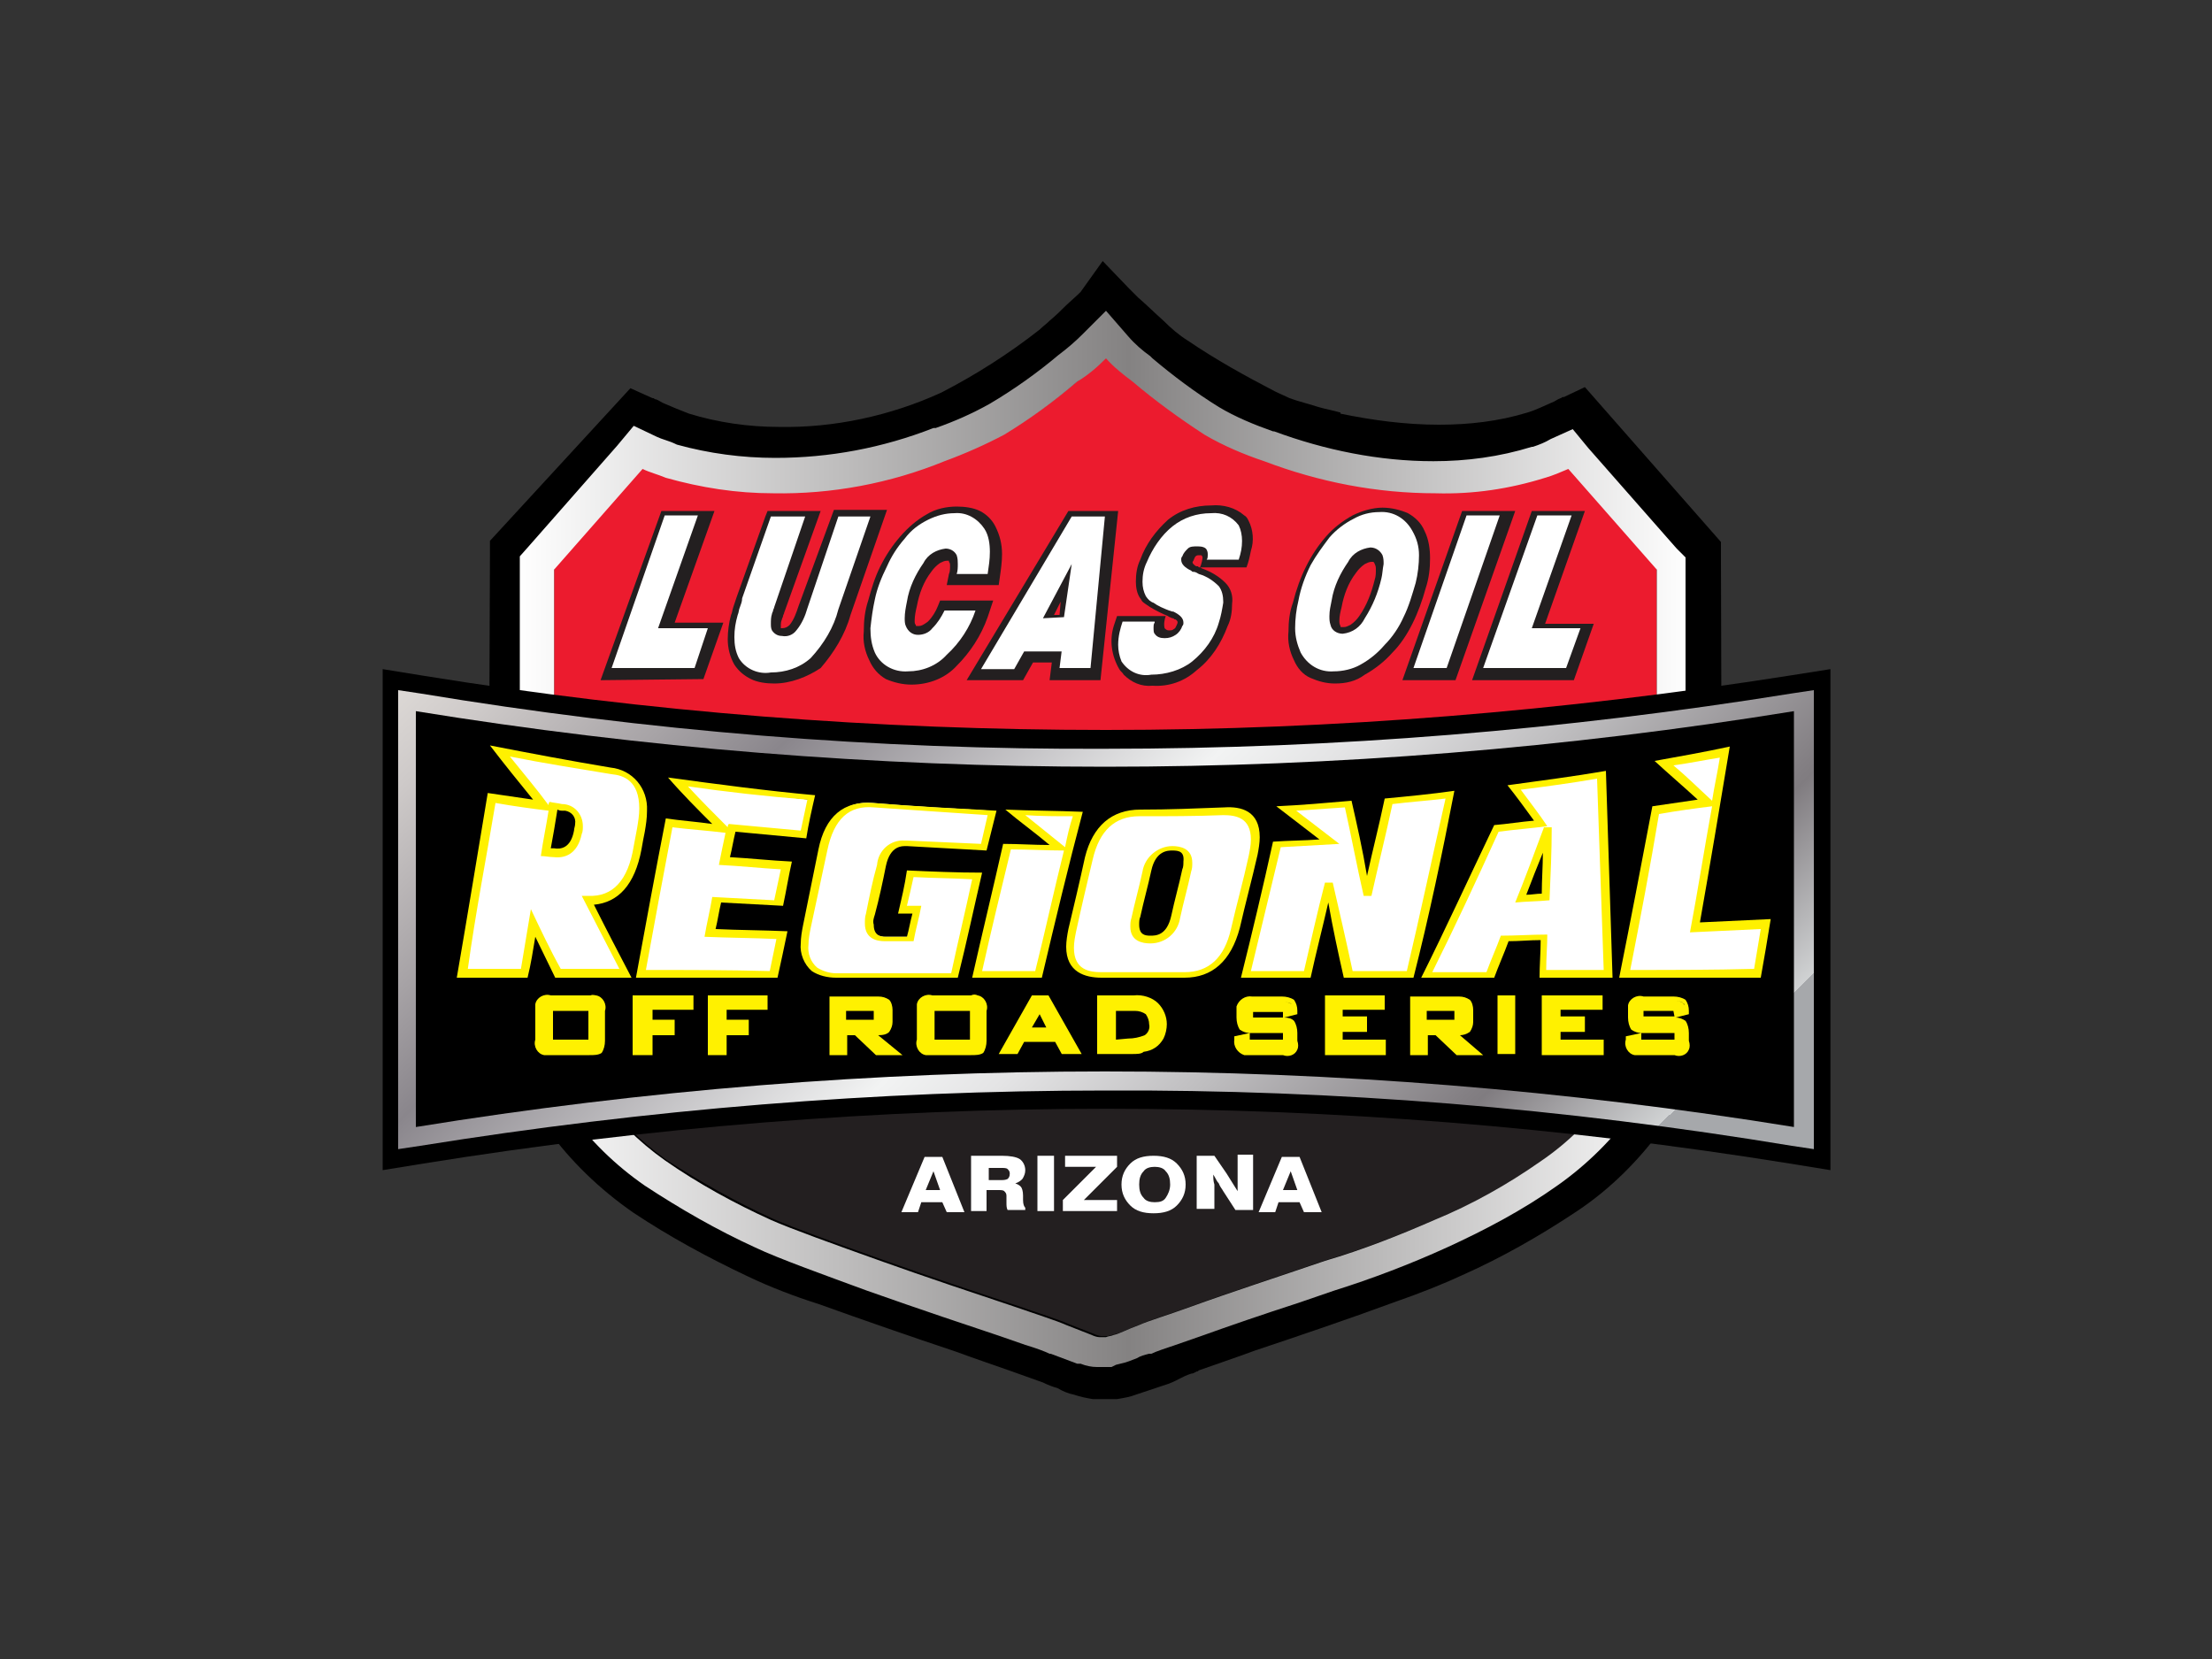
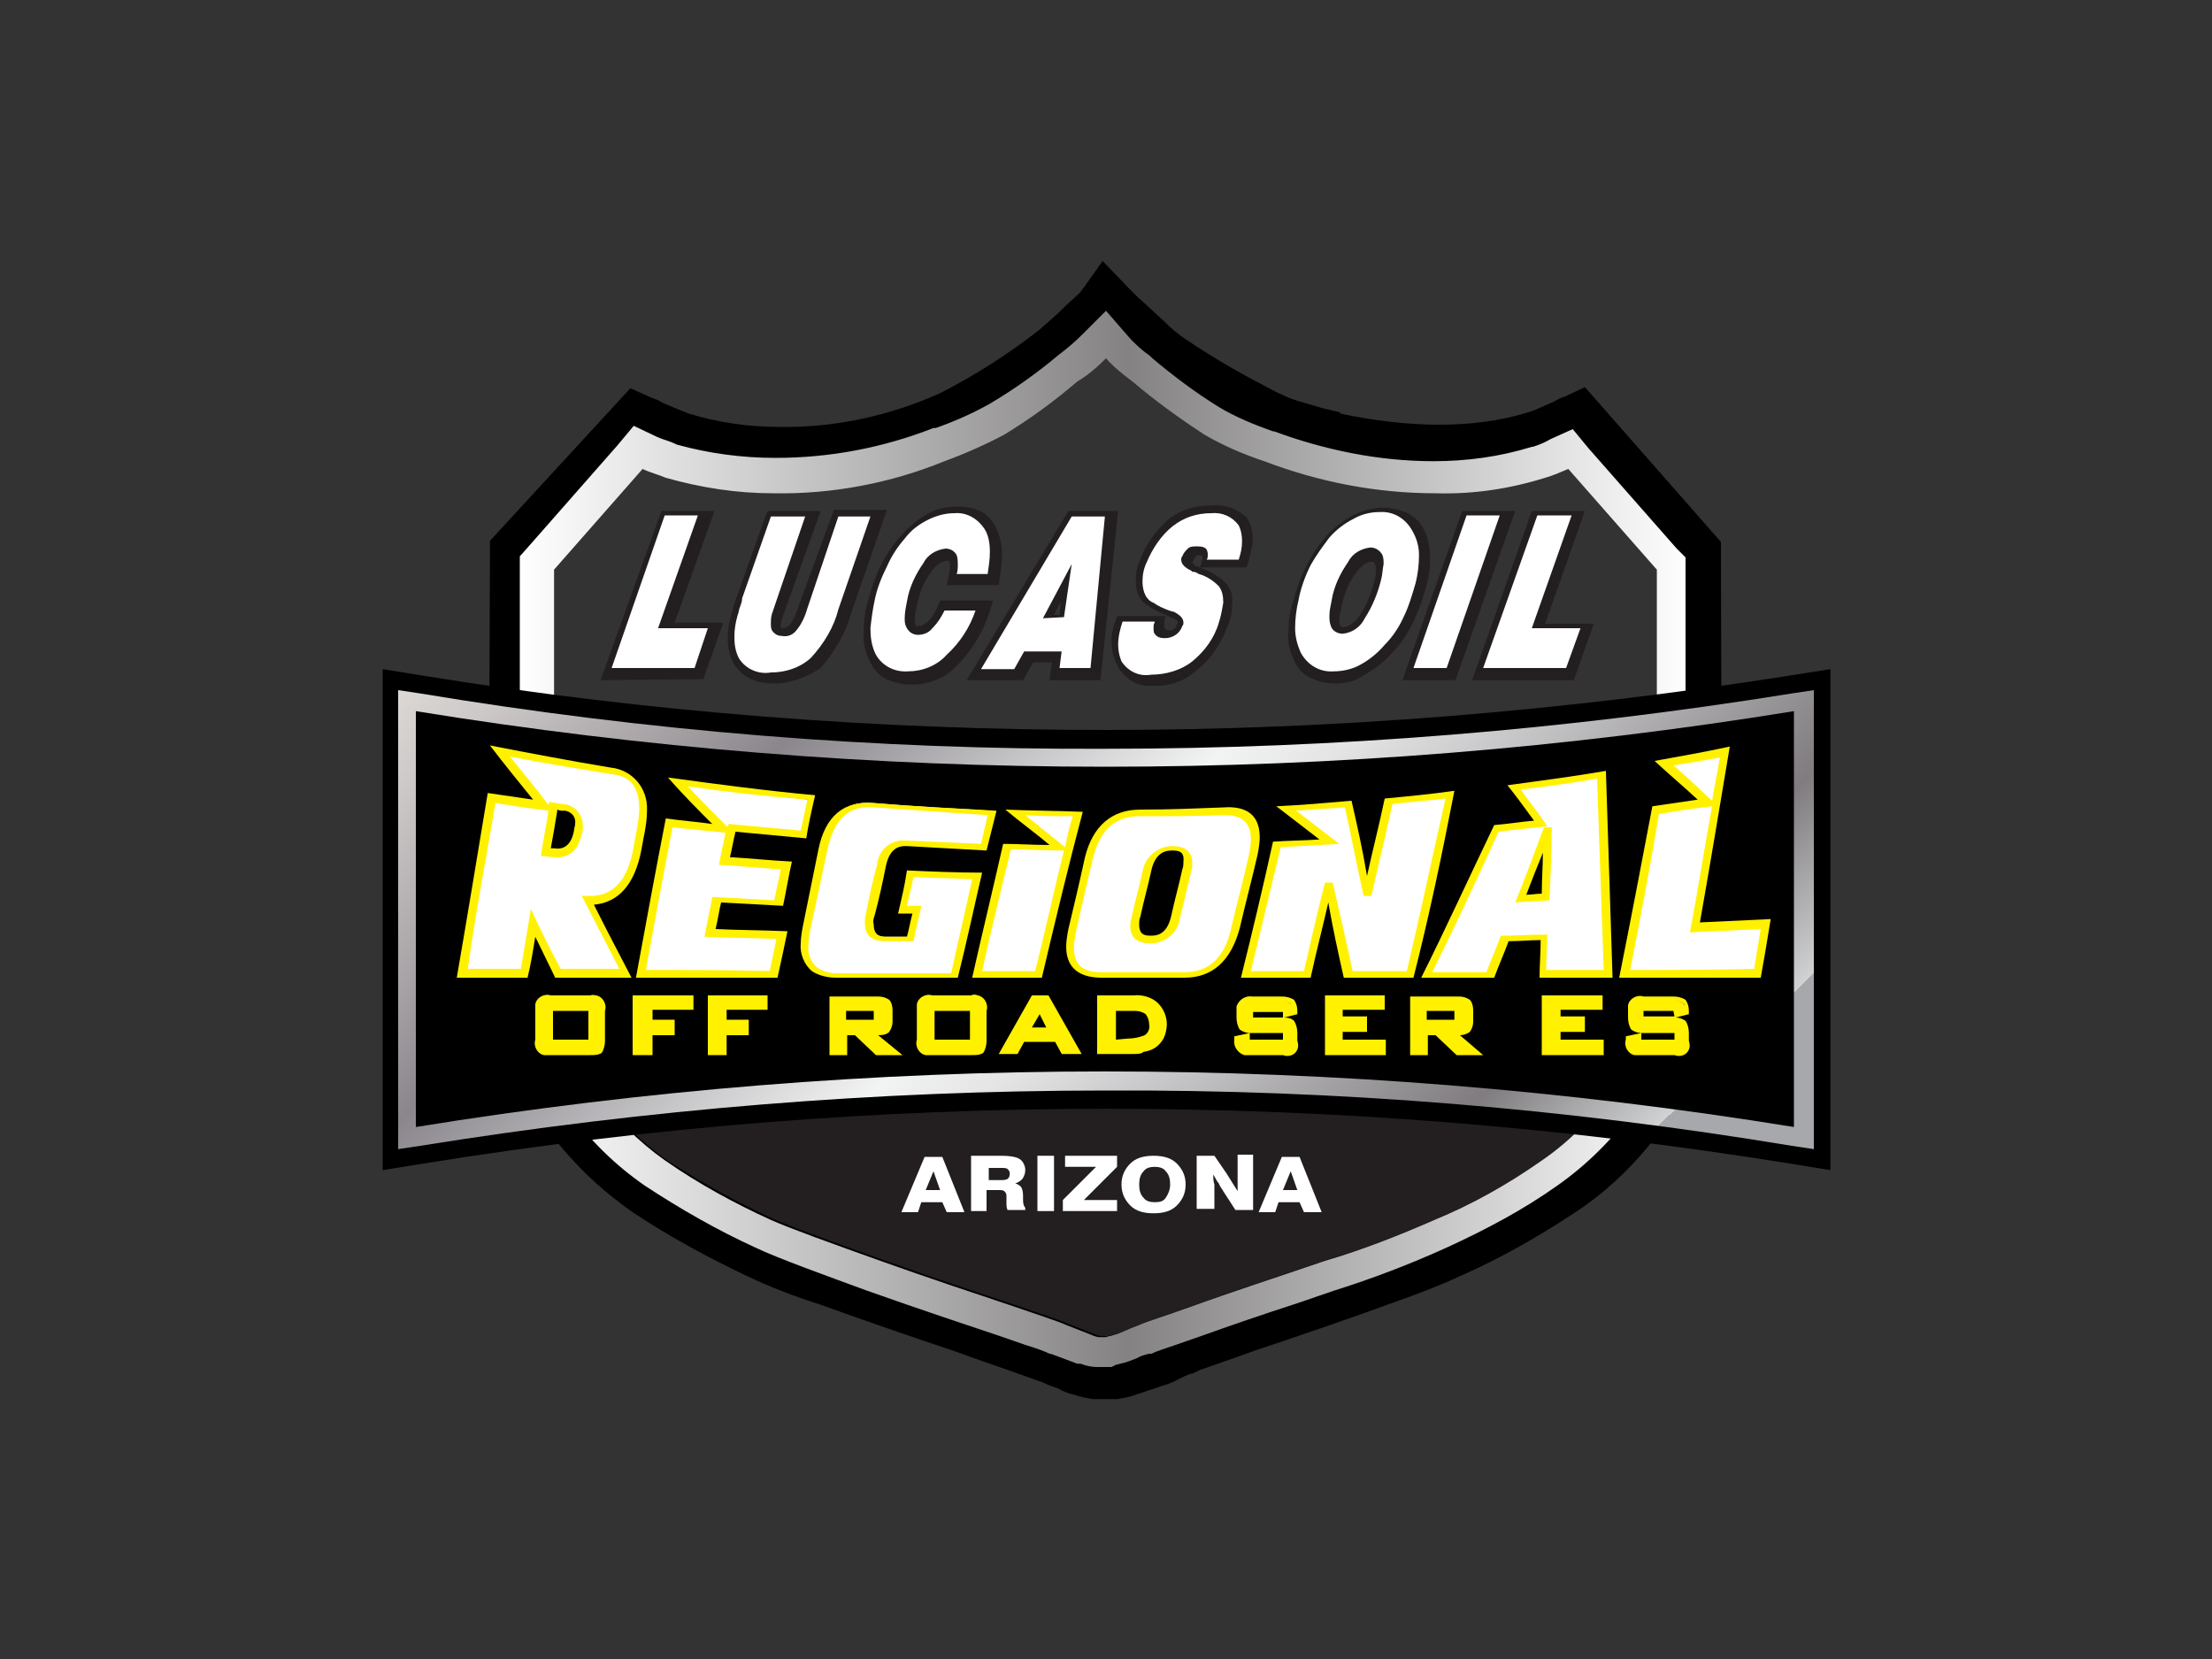
<svg xmlns="http://www.w3.org/2000/svg" xmlns:xlink="http://www.w3.org/1999/xlink" version="1.1" id="Layer_1" x="0px" y="0px" viewBox="0 0 200 150" style="enable-background:new 0 0 200 150;" xml:space="preserve">
  <rect x="0" y="0" width="200" height="150" fill="#333333" stroke="none" />
  <style type="text/css">
	.st0{clip-path:url(#SVGID_2_);}
	.st1{fill:#EC1B2E;}
	.st2{clip-path:url(#SVGID_4_);}
	.st3{fill:#231F20;}
	.st4{fill:url(#SVGID_5_);}
	.st5{fill:url(#SVGID_6_);}
	.st6{fill:#FFFFFF;}
	.st7{fill:#FFF100;}
</style>
  <g>
    <defs>
      <path id="SVGID_1_" d="M100.9,122.8c0,0,12.4-4.6,32.2-12.4S153,85.9,153,85.9V50.3l-9.8-11c-26.2,10.8-42.4-10.6-42.4-10.6l0,0    c0,0-16.1,21.6-42.4,10.6l-9.8,11V86c0,0,0.1,16.7,19.9,24.5S100.9,122.8,100.9,122.8z" />
    </defs>
    <clipPath id="SVGID_2_">
      <use xlink:href="#SVGID_1_" style="overflow:visible;" />
    </clipPath>
    <g class="st0">
-       <polygon class="st1" points="163.6,66.9 209.8,-70.7 87.2,-70.7 41,66.9   " />
-     </g>
+       </g>
  </g>
  <g>
    <defs>
      <path id="SVGID_3_" d="M100.9,122.8c0,0,12.4-4.6,32.2-12.4S153,85.9,153,85.9V50.3l-9.8-11c-26.2,10.8-42.4-10.6-42.4-10.6l0,0    c0,0-16.1,21.6-42.4,10.6l-9.8,11V86c0,0,0.1,16.7,19.9,24.5S100.9,122.8,100.9,122.8z" />
    </defs>
    <clipPath id="SVGID_4_">
      <use xlink:href="#SVGID_3_" style="overflow:visible;" />
    </clipPath>
    <g class="st2">
      <polygon class="st3" points="39.8,67.5 20.5,125.6 143.2,125.6 162.5,67.5   " />
    </g>
  </g>
  <path d="M155.6,50.1V49l-12.3-14l-1.9,0.9h-0.1c-0.1,0-0.1,0.1-0.2,0.1c-0.3,0.1-0.5,0.3-0.8,0.4c-0.7,0.3-1.5,0.7-2.2,0.9  c-2.6,0.8-5.3,1.1-8,1.1l0,0c-3,0-6-0.4-8.9-1v-0.1c-0.7-0.2-1.3-0.3-2-0.5c-0.9-0.3-1.8-0.5-2.6-0.8c-0.4-0.2-0.9-0.4-1.3-0.6  c-2.7-1.4-5.4-2.9-7.9-4.6c-0.8-0.5-1.5-1.1-2.2-1.8c-0.9-0.8-1.7-1.6-2.3-2.1l-0.6-0.6l-0.2-0.2l-2.4-2.5l-2,2.8  c0,0-0.4,0.4-1.3,1.2c-0.4,0.4-0.9,0.9-1.5,1.4c-0.3,0.3-0.6,0.5-0.9,0.8c-2.8,2.2-5.8,4.1-8.9,5.7c-4.6,2.1-9.7,3.2-14.7,3.1l0,0  c-2.7,0-5.5-0.4-8.1-1.2c-0.8-0.3-1.5-0.6-2.2-0.9c-0.3-0.1-0.5-0.3-0.8-0.4c-0.1,0-0.1,0-0.2-0.1h-0.1L57,35.1L44.3,48.9V50  c0,0-0.1,25.3-0.1,31.2c0,3.7,0.1,6,0.1,6.6l0,0c0,2.3,0.5,4.6,1.3,6.8c0.9,2.7,2.2,5.2,3.9,7.5c2.1,2.9,4.7,5.4,7.7,7.5  c3.3,2.2,6.8,4.1,10.4,5.8c2.1,1,4.2,1.8,6.4,2.5c3.9,1.4,8.5,3,12.4,4.3c1.9,0.7,3.7,1.3,5.1,1.8l2.8,1c0.4,0.2,0.9,0.4,1.3,0.5  c0.5,0.3,1,0.5,1.5,0.6c0.6,0.2,1.1,0.3,1.7,0.4h2.2c0.6-0.1,1.2-0.2,1.7-0.4l3-1c1-0.4,1.1-0.6,2-0.9c0.2,0,0.3-0.1,0.5-0.2  c0.1,0,0.1,0,0.2-0.1c1.4-0.5,3.2-1.1,5.1-1.8c3.9-1.3,8.6-2.9,12.4-4.3c2.6-0.9,4.8-1.8,6.3-2.5c3.6-1.6,7.1-3.6,10.4-5.8  c3-2,5.6-4.6,7.7-7.5c1.7-2.3,3-4.8,3.9-7.5c0.8-2.2,1.2-4.5,1.3-6.8l0,0c0-0.7,0.1-2.8,0.1-6.6C155.7,75.3,155.6,50.1,155.6,50.1z   M149.8,87.9L149.8,87.9c-0.1,1.6-0.4,3.3-0.9,4.8c-0.8,2.1-1.8,4.2-3.1,6c-1.7,2.4-3.8,4.5-6.3,6.2c-3,2.1-6.2,3.9-9.6,5.3  c-3.2,1.4-6.5,2.7-9.9,3.7c-4.1,1.4-8.7,2.9-12,4.1c-2.2,0.8-3.9,1.3-4.8,1.7c-1.1,0.4-1.8,0.8-2.3,0.9c-0.2,0.1-0.5,0.1-0.7,0.2  h-0.6c-0.2,0-0.5-0.1-0.7-0.2l-2.3-0.9c-0.9-0.4-2.5-0.9-4.8-1.7c-3.3-1.1-7.8-2.6-12-4.1s-8.1-2.9-9.9-3.7  c-3.3-1.5-6.5-3.3-9.6-5.3c-2.4-1.7-4.5-3.8-6.3-6.2c-1.3-1.8-2.4-3.9-3.1-6c-0.5-1.5-0.8-3.1-0.8-4.8l0,0c0-1-0.1-2.9-0.1-6.6  c0-2.9,0-10.7,0.1-17.8V51.3l8-9.1c0.6,0.3,1.4,0.5,2.1,0.8c3.2,1,6.6,1.4,9.9,1.4c5.3,0.1,10.6-0.9,15.5-2.9  c1.9-0.7,3.7-1.5,5.4-2.4c2.3-1.4,4.5-3,6.6-4.8c0.8-0.7,1.7-1.4,2.4-2.1c0.7,0.8,1.6,1.5,2.4,2.1c2,1.7,4.2,3.3,6.5,4.8  c1.7,1,3.6,1.8,5.4,2.4c5,1.9,10.2,2.9,15.5,2.9c3.3,0.1,6.7-0.4,9.9-1.5c0.7-0.2,1.4-0.5,2.1-0.8l8,9.1v12.3  c0,7.1,0.1,14.8,0.1,17.7C149.9,85,149.8,86.8,149.8,87.9L149.8,87.9z" />
  <linearGradient id="SVGID_5_" gradientUnits="userSpaceOnUse" x1="46.93" y1="691.95" x2="152.95" y2="691.95" gradientTransform="matrix(1 0 0 1 0 -616)">
    <stop offset="0" style="stop-color:#FFFFFF" />
    <stop offset="0.52" style="stop-color:#848282" />
    <stop offset="1" style="stop-color:#FFFFFF" />
  </linearGradient>
  <path class="st4" d="M100,32.4c0.7,0.8,1.6,1.5,2.4,2.1c2,1.7,4.2,3.3,6.5,4.8c1.7,1,3.6,1.8,5.4,2.4c5,1.9,10.2,2.9,15.5,2.9  c3.4,0.1,6.7-0.4,9.9-1.4c0.7-0.2,1.4-0.5,2.1-0.8l8,9.1v12.3c0,7.1,0.1,14.8,0.1,17.7c-0.2,3.6-0.3,5.4-0.3,6.5  c-0.1,1.6-0.4,3.3-0.9,4.8c-0.8,2.1-1.8,4.2-3.1,6c-1.7,2.4-3.8,4.5-6.3,6.2c-3,2.1-6.2,3.9-9.6,5.3c-3.2,1.4-6.5,2.7-9.9,3.7  c-4.1,1.4-8.7,2.9-12,4.1c-2.2,0.8-3.9,1.3-4.8,1.7c-1.1,0.4-1.8,0.8-2.3,0.9c-0.2,0.1-0.5,0.1-0.7,0.2h-0.6c-0.2,0-0.5-0.1-0.7-0.2  l-2.3-0.9c-0.9-0.4-2.5-0.9-4.8-1.7c-3.3-1.1-7.8-2.6-12-4.1s-8.1-2.9-9.9-3.7c-3.3-1.5-6.6-3.3-9.6-5.4c-2.4-1.7-4.5-3.8-6.2-6.2  c-1.3-1.8-2.4-3.9-3.1-6c-0.5-1.5-0.8-3.1-0.8-4.8c0-0.5,0-1.2,0-2.3s0-2.4,0-4.3c0-2.9,0-10.7,0.1-17.8V51.5l8-9.1  c0.6,0.3,1.4,0.5,2.1,0.8c3.2,0.9,6.4,1.4,9.7,1.4c5.3,0.1,10.6-0.9,15.5-2.9c1.9-0.7,3.7-1.5,5.4-2.4c2.3-1.4,4.5-3,6.6-4.8  C98.4,33.9,99.2,33.2,100,32.4 M100,28.1l-2.1,2.1c-0.7,0.7-1.4,1.3-2.2,1.9l0,0c-1.9,1.6-4,3.1-6.2,4.4c-1.6,0.9-3.2,1.6-4.9,2.2  h-0.2c-4.6,1.8-9.4,2.7-14.3,2.7c-3,0-6-0.4-8.9-1.2c-0.4-0.2-0.7-0.3-1-0.4s-0.6-0.2-0.8-0.3l-2.1-1l-1.5,1.8l-8,9.1L47,50.3v13.5  c-0.1,7-0.1,14.8-0.1,17.7c0,1.7,0,3.2,0,4.3c0,1,0,1.7,0,2.2c0,1.9,0.4,3.9,1,5.7l0,0c0.9,2.4,2,4.6,3.5,6.7c1.9,2.7,4.3,5,6.9,6.8  l0,0c3.2,2.1,6.5,4,10,5.6l0,0c2.1,1,6.3,2.5,10.1,3.9c4.8,1.7,9.6,3.3,12,4.1l2.3,0.8c1,0.3,1.8,0.6,2.2,0.8h0.1l1.6,0.6l0.8,0.3  h0.2h0.1c0.5,0.2,1,0.3,1.5,0.3h1.3l0.4-0.2l0.4-0.1c0.5-0.1,1-0.3,1.5-0.5c0.3-0.2,0.7-0.3,1.1-0.4h0.2c0.4-0.2,1.3-0.5,2.2-0.8  l2.3-0.8c2.5-0.9,5.7-2,8.8-3l3.2-1.1c3.5-1.1,6.9-2.4,10.2-3.9c3.5-1.6,6.9-3.4,10-5.6c2.7-1.9,5-4.2,6.9-6.8  c1.5-2,2.7-4.3,3.5-6.7v-0.1c0.6-1.9,0.9-3.8,1-5.8c0-1,0.1-2.8,0.3-6.3v-5.5c0-3.6-0.1-8.1-0.1-12.4V50.4l-0.8-0.8l-8-9.1l-1.4-1.7  l-2,0.9c-0.5,0.3-1,0.5-1.6,0.7h-0.1c-2.9,0.9-5.9,1.3-8.9,1.3c-4.9,0-9.8-1-14.4-2.7h-0.1c-1.7-0.6-3.4-1.3-4.9-2.2  c-2.1-1.3-4.1-2.8-6-4.4l-0.1-0.1l-0.1-0.1c-0.7-0.5-1.4-1.1-2-1.8L100,28.1L100,28.1z" />
  <path d="M162.2,101.9c-41.3-6.7-83.3-6.7-124.6,0V64.3c41.3,6.7,83.3,6.7,124.6,0V101.9z" />
  <path d="M165.5,60.5v45.3l-3.7-0.6c-40.9-6.6-82.6-6.6-123.5,0l-3.7,0.6V60.5l3.7,0.6C58.7,64.4,79.3,66,100,66  c20.7,0,41.3-1.7,61.7-4.9L165.5,60.5z M159,98.3V68c-19.5,2.9-39.3,4.4-59,4.4c-19.7,0-39.5-1.5-59-4.4v30.2  C80.1,92.3,119.9,92.3,159,98.3L159,98.3z" />
  <linearGradient id="SVGID_6_" gradientUnits="userSpaceOnUse" x1="58.023" y1="-504.357" x2="133.852" y2="-581.597" gradientTransform="matrix(1 0 0 -1 0 -464)">
    <stop offset="0" style="stop-color:#E5E2DF" />
    <stop offset="0" style="stop-color:#DDD9D6" />
    <stop offset="6.000000e-02" style="stop-color:#CECAC9" />
    <stop offset="0.18" style="stop-color:#A7A3A6" />
    <stop offset="0.26" style="stop-color:#8A868C" />
    <stop offset="0.52" style="stop-color:#F2F3F3" />
    <stop offset="0.59" style="stop-color:#E4E4E5" />
    <stop offset="0.71" style="stop-color:#BEBDBF" />
    <stop offset="0.87" style="stop-color:#837F83" />
    <stop offset="0.88" style="stop-color:#807C80" />
    <stop offset="1" style="stop-color:#D0D2D3" />
    <stop offset="1" style="stop-color:#A6A8AB" />
  </linearGradient>
  <path class="st5" d="M162,103.6c-20.5-3.4-41.2-5.1-62-5l0,0c-20.8,0-41.5,1.7-62,5l0,0l-2,0.3V64.3l0,0v-1.9l2,0.3  c20.5,3.4,41.2,5.1,62,5l0,0c20.8,0,41.5-1.7,62-5l0,0l2-0.3v39.6l0,0v1.9L162,103.6L162,103.6z M162.2,101.9l0.3-1.6L162.2,101.9z   M39.5,100c20-3.2,40.3-4.8,60.5-4.8l0,0c20.3,0,40.5,1.6,60.5,4.8l0,0V66.1l0,0c-20,3.2-40.3,4.8-60.5,4.8l0,0  c-20.3,0-40.5-1.6-60.5-4.8l0,0C39.5,77.5,39.5,88.7,39.5,100z" />
  <path d="M162.2,101.9c-41.3-6.7-83.3-6.7-124.6,0V64.3c41.3,6.7,83.3,6.7,124.6,0V101.9z" />
  <path class="st3" d="M112.9,47.1c-0.1-0.2-0.2-0.4-0.4-0.5c-0.8-0.7-1.9-1-3-0.9c-1.4,0-2.8,0.4-3.9,1.3c-1.1,1-2,2.2-2.5,3.6  c-0.3,0.6-0.4,1.3-0.4,2c0,0.5,0.1,1.1,0.4,1.5c0.1,0.1,0.1,0.2,0.2,0.3s0.4,0.3,0.7,0.5c0.5,0.3,1.1,0.6,1.6,0.8l0,0  c0.1,0.1,0.2,0.1,0.4,0.2c0.1,0,0.1,0,0.2,0.1c0.1,0,0.1,0,0.2,0.1c0.1,0.1,0.1,0.2,0,0.4s-0.1,0.3-0.3,0.4  c-0.1,0.1-0.3,0.1-0.4,0.1c-0.2,0-0.3-0.1-0.4-0.2c-0.1-0.4,0-0.8,0.1-1.1H101l-0.3,0.9l0,0c-0.4,1.3-0.2,2.7,0.5,3.9  c0.1,0.2,0.3,0.3,0.4,0.5c0.7,0.7,1.6,1.1,2.6,1c1.5,0.1,2.9-0.4,4-1.4c1.3-1,2.2-2.4,2.8-4c0.3-0.6,0.4-1.3,0.4-2  c0.1-0.7-0.1-1.4-0.6-1.9c-0.6-0.6-1.3-1-2.1-1.3c-0.1,0-0.1-0.1-0.2-0.1c-0.1,0-0.1,0-0.2-0.1h-0.1c-0.1,0-0.2-0.1-0.3-0.2  c-0.1-0.1-0.1-0.2,0-0.3c0,0,0,0,0,0l0,0c0.1-0.2,0.1-0.3,0.2-0.4s0.2-0.1,0.4-0.1s0.1,0,0.2,0.1s-0.1,0.8-0.2,1h4.2  c0.2-0.5,0.3-1,0.4-1.5C113.4,48.9,113.3,47.9,112.9,47.1z" />
  <path class="st6" d="M101.1,58.3c0,0.5,0.1,1,0.3,1.5l0,0c0.6,0.9,1.6,1.4,2.7,1.2l0,0c1.3,0,2.7-0.4,3.7-1.2l0,0  c1.1-0.9,2-2.1,2.4-3.5l0,0c0.2-0.6,0.3-1.2,0.4-1.8l0,0v-0.1l0,0c0-0.5-0.1-1-0.4-1.4l0,0c-0.5-0.5-1.1-0.9-1.8-1.1l0,0  c-0.2-0.1-0.3-0.2-0.5-0.2l0,0c-0.1,0-0.1,0-0.2-0.1l0,0c-0.6-0.3-0.9-0.6-0.9-1l0,0c0-0.1,0-0.2,0.1-0.3l0,0  c0.1-0.3,0.3-0.5,0.5-0.7l0,0c0.2-0.2,0.5-0.2,0.9-0.2l0,0c0.4,0,0.7,0.1,0.8,0.3l0,0c0.1,0.2,0.1,0.3,0.1,0.5l0,0  c0,0.1,0,0.3-0.1,0.4h2.9c0.2-0.6,0.3-1.1,0.3-1.7l0,0c0-0.5-0.1-1-0.3-1.4l0,0c-0.6-0.8-1.5-1.2-2.5-1.1l0,0  c-1.3,0-2.5,0.4-3.5,1.2l0,0c-1,0.8-1.8,2-2.3,3.2l0,0c-0.3,0.6-0.4,1.2-0.4,1.8l0,0c0,0.5,0.1,0.9,0.3,1.3l0,0  c0.2,0.3,0.4,0.5,0.7,0.6l0,0c0.4,0.3,0.9,0.5,1.4,0.7l0,0c0.1,0,0.2,0.1,0.4,0.1l0,0c0.6,0.3,0.9,0.6,0.9,1l0,0  c0,0.1,0,0.2-0.1,0.3l0,0c-0.1,0.3-0.3,0.6-0.6,0.8l0,0c-0.3,0.2-0.6,0.3-1,0.3l0,0c-0.4,0-0.7-0.1-0.9-0.4l0,0  c-0.1-0.1-0.1-0.3-0.1-0.6l0,0c0-0.1,0-0.3,0.1-0.4v-0.1h-2.9C101.3,56.8,101.1,57.5,101.1,58.3L101.1,58.3z" />
  <path class="st3" d="M54.3,61.5l5.5-15.3h4.8L61,56.3h4.4l-1.8,5.1L54.3,61.5z" />
  <path class="st6" d="M55.3,60.4h7.5l1.2-3.6h-4.5l3.6-10.2h-3L55.3,60.4L55.3,60.4z" />
  <path class="st3" d="M70,61.8c-0.7,0-1.5-0.1-2.1-0.4l0,0c-0.6-0.3-1.1-0.7-1.5-1.3l0,0c-0.4-0.7-0.6-1.5-0.6-2.3l0,0  c0-0.7,0.1-1.5,0.3-2.2l0,0c0.1-0.2,0.1-0.4,0.2-0.7l0,0c0.1-0.3,0.2-0.6,0.3-0.9l0,0l2.6-7.3l0.2-0.5h4.8l-3.3,9.2l0,0  c0,0.1-0.1,0.2-0.1,0.3l0,0c0,0.1-0.1,0.2-0.1,0.3l0,0c-0.1,0.2-0.1,0.4-0.1,0.6l0,0v0.2h0.1c0.3,0,0.5-0.1,0.7-0.3l0,0  c0.4-0.5,0.6-1.1,0.8-1.7l0,0l3.2-8.7h4.8l-3.3,9.5c-0.5,1.8-1.5,3.4-2.7,4.8l0,0C73,61.2,71.5,61.8,70,61.8L70,61.8z" />
  <path class="st6" d="M66.9,54.9c-0.1,0.2-0.1,0.5-0.2,0.7l0,0c-0.2,0.7-0.3,1.3-0.3,2l0,0c0,0.7,0.1,1.3,0.4,1.9l0,0  c0.6,1,1.8,1.5,2.9,1.3l0,0c1.3,0,2.6-0.4,3.6-1.3l0,0c1.2-1.3,2.1-2.8,2.5-4.4l0,0l2.9-8.4h-2.9L73,55c-0.2,0.7-0.5,1.4-1,2l0,0  c-0.3,0.4-0.8,0.6-1.3,0.5l0,0c-0.4,0-0.7-0.2-0.9-0.5l0,0c-0.1-0.2-0.1-0.4-0.1-0.6l0,0c0-0.3,0-0.6,0.1-0.9l0,0  c0-0.1,0.1-0.2,0.1-0.3l0,0c0-0.1,0.1-0.2,0.1-0.3l0,0l2.8-8.2h-3.1l-2.6,7.4l0,0C67.1,54.4,67,54.6,66.9,54.9L66.9,54.9z" />
  <path class="st3" d="M82.4,61.9c-0.8,0-1.6-0.2-2.3-0.5l0,0c-0.7-0.4-1.2-1-1.5-1.7l0,0c-0.4-0.8-0.6-1.7-0.5-2.6l0,0  c0-1,0.1-1.9,0.4-2.8l0,0c0.3-1.1,0.6-2.1,1.1-3.1l0,0c0.5-1,1.1-1.9,1.8-2.7l0,0c0.7-0.8,1.5-1.5,2.4-2l0,0  c0.8-0.5,1.8-0.7,2.7-0.7l0,0c0.7,0,1.5,0.1,2.1,0.4l0,0c0.6,0.3,1.1,0.8,1.4,1.4l0,0c0.4,0.8,0.6,1.6,0.6,2.5l0,0  c0,0.7-0.1,1.4-0.2,2.1l0,0l-0.1,0.7h-4.7l0.2-1c0.1-0.2,0.1-0.5,0.1-0.7l0,0c0-0.2,0-0.3-0.1-0.4l0,0v-0.1h-0.2  c-0.2,0-0.4,0.1-0.6,0.2l0,0c-0.3,0.2-0.6,0.5-0.8,0.8l0,0c-0.7,0.9-1.1,2-1.3,3.1l0,0c-0.1,0.4-0.2,0.9-0.2,1.3l0,0  c0,0.2,0,0.3,0.1,0.4l0,0c0,0.1,0,0.1,0.1,0.1h0.2c0.2,0,0.4-0.1,0.8-0.4l0,0c0.4-0.4,0.7-0.9,0.9-1.4l0,0l0.2-0.5h4.8l-0.5,1.5  c-0.6,1.7-1.6,3.2-2.8,4.4l0,0C85.5,61.3,84,61.9,82.4,61.9L82.4,61.9z" />
  <path class="st6" d="M81.8,48.7c-0.7,0.8-1.2,1.6-1.6,2.5l0,0c-0.5,1-0.9,2-1.1,3l0,0c-0.2,0.9-0.3,1.7-0.4,2.6l0,0  c0,0.8,0.1,1.5,0.4,2.2l0,0c0.5,1.1,1.7,1.8,3,1.7l0,0c1.3,0,2.6-0.5,3.5-1.5l0,0c1.2-1.1,2.1-2.5,2.6-4h-2.8  c-0.3,0.6-0.6,1.1-1.1,1.6l0,0c-0.3,0.4-0.8,0.6-1.3,0.6l0,0c-0.5,0-0.9-0.3-1.1-0.8l0,0c-0.1-0.2-0.1-0.5-0.1-0.7l0,0  c0-0.5,0.1-1,0.2-1.5l0,0c0.2-1.3,0.8-2.5,1.5-3.5l0,0c0.4-0.8,1.2-1.2,2-1.3l0,0c0.4,0,0.8,0.2,1,0.6l0,0c0.1,0.3,0.1,0.6,0.1,0.8  l0,0c0,0.3,0,0.6-0.1,0.9h2.8c0.1-0.7,0.2-1.3,0.2-2l0,0c0-0.7-0.1-1.5-0.5-2.1l0,0c-0.6-0.9-1.6-1.5-2.7-1.4l0,0  c-0.8,0-1.6,0.2-2.4,0.6l0,0C83.1,47.4,82.4,47.9,81.8,48.7z" />
  <path class="st3" d="M96.6,46.2l-9.2,15.3h5.1l0.9-1.6h1.7l-0.2,1.6h4.6l1.6-15.3H96.6z M95.8,55.6h-0.5l0.6-1.2L95.8,55.6z" />
  <path class="st6" d="M96,58.8l-0.2,1.6h2.8l1.3-13.7h-3l-8.2,13.8h3l0.9-1.6H96V58.8z M94.3,55.9l2.6-4.9l0,0l-0.7,4.8L94.3,55.9  L94.3,55.9z" />
  <path class="st3" d="M126.8,61.5l5.4-15.3h4.8l-5.4,15.3L126.8,61.5z" />
  <path class="st6" d="M127.8,60.4h3l4.8-13.8h-3L127.8,60.4z" />
  <path class="st3" d="M133.1,61.5l5.4-15.3h4.8l-3.6,10.2h4.4l-1.8,5.1H133.1z" />
  <path class="st6" d="M134.1,60.4h7.5l1.3-3.6h-4.4l3.6-10.2h-3.1L134.1,60.4L134.1,60.4z" />
  <path class="st3" d="M120.7,61.8c-0.8,0-1.5-0.2-2.2-0.5l0,0c-0.7-0.3-1.2-0.9-1.5-1.6l0,0c-0.4-0.8-0.6-1.7-0.5-2.6l0,0  c0-0.9,0.1-1.8,0.4-2.6l0,0c0.3-1.2,0.7-2.3,1.2-3.3l0,0c0.5-1,1.1-1.9,1.8-2.7l0,0c0.7-0.8,1.5-1.4,2.4-1.9l0,0  c0.8-0.4,1.8-0.7,2.7-0.7l0,0c0.8,0,1.6,0.2,2.3,0.5l0,0c0.7,0.4,1.2,0.9,1.5,1.6l0,0c0.4,0.8,0.5,1.7,0.5,2.5l0,0  c0,0.9-0.1,1.8-0.4,2.7l0,0c-0.3,1.1-0.7,2.2-1.2,3.2l0,0c-0.5,1-1.1,1.9-1.8,2.6l0,0c-0.7,0.8-1.6,1.5-2.5,2l0,0  C122.6,61.6,121.7,61.8,120.7,61.8L120.7,61.8z M124,50.8c-0.2,0-0.4,0.1-0.6,0.2l0,0c-0.3,0.2-0.6,0.5-0.8,0.8l0,0  c-0.7,0.9-1.1,2-1.3,3.1l0,0c-0.1,0.4-0.2,0.8-0.2,1.2l0,0c0,0.2,0,0.3,0.1,0.5l0,0c0,0.1,0,0.1,0.1,0.1h0.2c0.2,0,0.4-0.1,0.6-0.2  l0,0c0.3-0.2,0.6-0.5,0.8-0.8l0,0c0.7-1,1.1-2.1,1.4-3.3l0,0c0.1-0.3,0.1-0.6,0.1-0.9l0,0c0-0.2,0-0.3-0.1-0.5l0,0  c0-0.1-0.1-0.1-0.1-0.2L124,50.8L124,50.8z" />
  <path class="st6" d="M127.7,48c-0.6-1.1-1.7-1.8-3-1.7c-0.8,0-1.6,0.2-2.3,0.6c-0.8,0.4-1.6,1-2.2,1.7c-0.6,0.8-1.2,1.6-1.7,2.5  c-0.5,1-0.9,2.1-1.1,3.2c-0.2,0.8-0.3,1.7-0.3,2.5c0,0.8,0.2,1.5,0.5,2.2c0.6,1.1,1.7,1.8,3,1.7c0.8,0,1.7-0.2,2.4-0.6  c0.9-0.5,1.6-1.1,2.2-1.8c0.7-0.7,1.3-1.6,1.7-2.5c0.5-1,0.8-2.1,1.1-3.1c0.2-0.8,0.3-1.7,0.3-2.5C128.3,49.4,128.1,48.7,127.7,48z   M124.9,52.3c-0.3,1.3-0.8,2.5-1.5,3.6c-0.4,0.8-1.1,1.3-2,1.4l0,0c-0.5,0-1-0.3-1.1-0.8c-0.1-0.3-0.1-0.5-0.1-0.8  c0-0.5,0.1-0.9,0.2-1.4c0.2-1.3,0.8-2.5,1.5-3.5c0.4-0.8,1.2-1.2,2-1.3c0.5,0,0.9,0.3,1.1,0.7c0.1,0.3,0.1,0.5,0.1,0.8  C125,51.5,125,51.9,124.9,52.3z" />
  <path class="st7" d="M53.4,90h-3.6c-0.6-0.2-1.3,0.2-1.4,0.8c0,0.2,0,0.4,0,0.6V94c-0.2,0.6,0.2,1.3,0.8,1.4c0.2,0,0.4,0,0.6,0h3.5  c0.4,0,0.8,0,1.1-0.2c0.2-0.3,0.3-0.7,0.3-1.1v-2.7c0.2-0.6-0.2-1.3-0.8-1.4C53.8,90,53.6,89.9,53.4,90L53.4,90z M53.2,91.4V94H50  v-2.6L53.2,91.4z M54.4,94.5c0-0.2,0.1-0.3,0.1-0.5C54.4,94.2,54.4,94.4,54.4,94.5L54.4,94.5z" />
  <polygon class="st7" points="57.2,95.4 58.8,95.4 59,95.4 59,93.6 61,93.6 61,92.2 59,92.2 59,91.3 62.7,91.3 62.7,90 57.2,90 " />
  <polygon class="st7" points="64,95.4 65.6,95.4 65.7,95.4 65.7,93.6 67.7,93.6 67.7,92.2 65.7,92.2 65.7,91.3 69.4,91.3 69.4,90   64,90 " />
  <path class="st7" d="M80.4,93.3c0.2-0.3,0.3-0.6,0.3-0.9v-1.1c0-0.3-0.1-0.7-0.3-0.9c-0.3-0.2-0.6-0.3-1-0.3H75v5.3h1.6v-1.8h0.7  l1.9,1.8h2.4l-2.2-1.8C79.9,93.6,80.2,93.5,80.4,93.3z M76.5,91.4H79v0.8h-2.5V91.4z" />
  <path class="st7" d="M87.8,90h-3.5c-0.6-0.2-1.3,0.2-1.4,0.8c0,0.2,0,0.4,0,0.6V94c-0.2,0.6,0.2,1.3,0.8,1.4c0.2,0,0.4,0,0.6,0h3.5  c0.4,0,0.8,0,1.1-0.2c0.2-0.3,0.3-0.7,0.3-1.1v-2.7c0.2-0.6-0.2-1.3-0.8-1.4C88.2,89.9,88,89.9,87.8,90z M87.7,91.4V94h-3.2v-2.6  L87.7,91.4z M88.8,94.5c0-0.2,0.1-0.3,0.1-0.5C88.8,94.2,88.8,94.4,88.8,94.5L88.8,94.5z" />
  <path class="st7" d="M93.3,90l-3,5.3H92l0.6-1.1h2.8l0.6,1.1h1.8L94.8,90H93.3z M94.6,92.9h-1.3l0.7-1.2L94.6,92.9z" />
  <path class="st7" d="M102.5,90h-3.3v5.3h3.1c0.5,0,0.9,0,1.1-0.2c0.8-0.1,1.4-0.5,1.8-1.2c0.2-0.4,0.3-0.9,0.3-1.3  c0-0.7-0.3-1.4-0.8-1.9C104.2,90.2,103.3,89.9,102.5,90z M100.9,94v-2.6h1.7c0.4,0,0.7,0.1,1,0.3c0.2,0.3,0.3,0.6,0.3,0.9  c0.1,0.4-0.1,0.8-0.4,1c-0.5,0.2-1,0.3-1.5,0.3L100.9,94z M102.6,90.4c0.7-0.1,1.4,0.2,1.9,0.6C104,90.5,103.3,90.3,102.6,90.4  L102.6,90.4z" />
  <path class="st7" d="M116.1,92l1.2-0.3v-0.3c0-0.4-0.1-0.7-0.3-1c-0.3-0.2-0.7-0.3-1.1-0.3h-2.7c-0.6-0.1-1.2,0.3-1.4,0.9  c0,0.2,0,0.3,0,0.5V92c0,0.4,0.1,0.8,0.3,1.1c0.3,0.2,0.6,0.3,0.9,0.3h3V94h-3v-0.6l-1.4,0.3V94c-0.1,0.6,0.3,1.2,0.9,1.4  c0.2,0,0.3,0,0.5,0h3c0.5,0.2,1.1,0,1.3-0.5c0.1-0.2,0.1-0.5,0-0.8v-0.7c0-0.4-0.1-0.8-0.3-1.1C116.8,92.1,116.5,92,116.1,92z   M116,92h-2.7v-0.5h2.7L116,92z M116,90.6c0.5,0,0.7,0.1,0.8,0.2s0.1,0.1,0.2,0.2c0-0.1-0.1-0.1-0.2-0.2c-0.3-0.2-0.6-0.2-0.9-0.2  H116z" />
  <polygon class="st7" points="121.4,93.3 123.6,93.3 123.6,91.9 121.4,91.9 121.4,91.3 125.2,91.3 125.2,90 119.8,90 119.8,95.4   125.3,95.4 125.3,94 121.4,94 " />
  <path class="st7" d="M132.9,93.3c0.2-0.3,0.3-0.6,0.3-0.9v-1.1c0-0.3-0.1-0.7-0.3-0.9c-0.3-0.2-0.6-0.3-1-0.3h-4.4v5.3h1.6v-1.8h0.7  l1.9,1.8h2.4l-2.1-1.8C132.3,93.6,132.6,93.5,132.9,93.3z M129,91.4h2.5v0.8H129V91.4z" />
-   <rect x="135.4" y="90" class="st7" width="1.6" height="5.3" />
  <polygon class="st7" points="141.1,93.3 143.3,93.3 143.3,91.9 141.1,91.9 141.1,91.3 144.9,91.3 144.9,90 139.4,90 139.4,95.4   145,95.4 145,94 141.1,94 " />
  <path class="st7" d="M152.4,92.3c-0.3-0.2-0.6-0.3-0.9-0.3l1.2-0.3v-0.3c0-0.4-0.1-0.7-0.3-1c-0.3-0.2-0.7-0.3-1.1-0.3h-2.7  c-0.6-0.2-1.3,0.2-1.4,0.8c0,0.2,0,0.4,0,0.6V92c0,0.4,0.1,0.8,0.3,1.1c0.3,0.2,0.6,0.3,0.9,0.3h3V94h-3v-0.6l-1.4,0.3V94  c-0.2,0.6,0.2,1.3,0.8,1.4c0.2,0,0.4,0,0.6,0h3c0.5,0.2,1.1,0,1.3-0.5c0.1-0.2,0.1-0.5,0-0.8v-0.7C152.7,93,152.6,92.6,152.4,92.3z   M151.4,91.9h-2.8v-0.5h2.7L151.4,91.9z M151.4,90.5c0.5,0,0.7,0.1,0.8,0.2s0.1,0.1,0.1,0.2c0-0.1-0.1-0.1-0.1-0.2  c-0.3-0.2-0.6-0.2-0.9-0.2H151.4z" />
  <path class="st6" d="M56.5,88h-6c-0.8-1.5-1.5-3-2.3-4.6c-0.3,1.5-0.5,3-0.8,4.6h-5.6c0.9-5.4,1.8-10.7,2.7-15.8  c1.5,0.2,3.1,0.5,4.6,0.7c-1.3-1.6-2.6-3.2-3.9-4.9l10,1.8c1.9,0.3,2.8,1.5,2.9,3.5c0,0.7-0.1,1.3-0.2,1.9c-0.1,0.5-0.2,1-0.3,1.6  c-0.6,3.3-2.1,4.9-4.5,4.8C54.2,83.7,55.4,85.9,56.5,88z M52.3,75.3c0-0.2,0.1-0.5,0.1-0.6c0.1-0.8-0.6-1.6-1.4-1.6h-0.1  c-0.3,0-0.5-0.1-0.8-0.1c-0.2,1.4-0.5,2.7-0.7,4.1c0.3,0,0.5,0.1,0.8,0.1C51.3,77.3,52,76.6,52.3,75.3z" />
  <path class="st7" d="M57.1,88.4h-6.9c-0.6-1.2-1.2-2.5-1.8-3.7c-0.2,1.2-0.4,2.5-0.7,3.7h-6.4c1-5.8,1.9-11.3,2.8-16.7l4.1,0.6  c-1.3-1.6-2.6-3.2-3.9-4.9c3.6,0.7,7.3,1.4,10.9,2c2,0.2,3.4,1.9,3.3,3.9c0,0,0,0,0,0l0,0c0,0.7-0.1,1.3-0.2,1.9  c-0.1,0.5-0.2,1-0.3,1.6c-0.6,3.2-2.1,4.8-4.3,5C54.8,84,55.9,86.1,57.1,88.4L57.1,88.4z M42.3,87.6h4.8l0.9-5.4  c0.9,1.9,1.8,3.8,2.7,5.4H56c-1.1-2.1-2.2-4.3-3.4-6.6h0.6c2.2,0.1,3.6-1.4,4.1-4.5c0.1-0.5,0.2-1.1,0.3-1.6  c0.1-0.6,0.2-1.2,0.2-1.8c0-2.5-1.4-3-2.5-3.1c-3-0.5-6.2-1-9.2-1.6c1.2,1.5,2.4,2.9,3.5,4.4c0-0.1,0-0.2,0.1-0.3  c0.4,0.1,0.7,0.1,1.1,0.2c1.1,0,1.9,0.9,1.9,2c0,0.2,0,0.5-0.1,0.7c-0.4,1.9-1.6,2.2-2.5,2.1c-0.4,0-0.8-0.1-1.2-0.1  c0.2-1.4,0.5-2.8,0.7-4.1c-1.6-0.2-3.1-0.4-4.8-0.7C44,77.4,43,82.5,42.3,87.6L42.3,87.6z M49.8,76.7h0.3c0.6,0.1,1.5,0,1.8-1.6  c0-0.2,0.1-0.4,0.1-0.6c0.1-0.6-0.3-1.1-0.9-1.2c0,0,0,0,0,0h-0.2c-0.2,0-0.3,0-0.5-0.1C50.2,74.5,50,75.6,49.8,76.7L49.8,76.7z" />
  <path class="st6" d="M69.9,88.1h-12c0.9-4.6,1.7-9.3,2.6-13.7c1.6,0.2,3.1,0.4,4.7,0.5c-1.3-1.3-2.7-2.7-4-4.1c4.1,0.6,8,1.1,12,1.5  c-0.2,1.1-0.5,2.2-0.7,3.3L66.1,75c-0.2,1-0.4,1.9-0.6,2.9c1.8,0.1,3.6,0.3,5.6,0.4c-0.2,1.1-0.5,2.3-0.7,3.4l-5.6-0.3l-0.6,3  c2.1,0.1,4.2,0.1,6.5,0.2C70.4,85.8,70.2,86.9,69.9,88.1z" />
  <path class="st7" d="M70.3,88.4H57.5c0.9-4.9,1.8-9.8,2.7-14.4c1.4,0.2,2.8,0.3,4.2,0.5c-1.3-1.3-2.7-2.7-4-4.2  c4.4,0.6,8.9,1.2,13.3,1.6c-0.3,1.3-0.6,2.6-0.8,3.9l-6.4-0.6c-0.2,0.8-0.3,1.5-0.5,2.3c1.8,0.1,3.6,0.3,5.6,0.4  c-0.3,1.3-0.5,2.6-0.8,4l-5.6-0.3c-0.2,0.8-0.3,1.6-0.5,2.4c2.1,0.1,4.2,0.1,6.5,0.2C70.9,85.7,70.6,87,70.3,88.4L70.3,88.4z   M58.4,87.7c3.7,0,7.5,0,11.2,0.1c0.2-1,0.4-1.9,0.6-2.9c-2.1-0.1-4.2-0.1-6.5-0.2c0.2-1.2,0.5-2.4,0.7-3.6l5.6,0.3  c0.2-0.9,0.4-1.9,0.6-2.8c-1.8-0.1-3.6-0.3-5.6-0.4c0.2-1,0.4-2,0.6-2.9c-1.6-0.2-3.2-0.3-4.8-0.5C60,79,59.2,83.3,58.4,87.7  L58.4,87.7z M62.2,71.1c1.2,1.3,2.4,2.5,3.6,3.7c0-0.1,0-0.2,0.1-0.3l6.5,0.6c0.2-0.9,0.4-1.9,0.6-2.8C69.2,72,65.7,71.6,62.2,71.1  L62.2,71.1z" />
  <path class="st6" d="M86.3,88.1H75.6c-1.4,0.2-2.7-0.8-2.9-2.3c0-0.2,0-0.4,0-0.6c0-0.5,0.1-1.1,0.2-1.6l1.5-7  c0.6-2.9,2.1-4.2,4.5-4c3.5,0.3,7.2,0.5,10.7,0.7c-0.2,1-0.5,2.1-0.7,3.1l-7-0.3c-1.2-0.1-2,0.6-2.3,2s-0.6,2.9-1,4.4  c-0.1,0.3-0.1,0.5-0.1,0.8c0,0.9,0.5,1.3,1.4,1.4h2.3l0.6-2.7h-1.3c0.2-1.1,0.5-2.1,0.7-3.2c2,0.1,3.9,0.2,6,0.2  C87.7,82.1,87,85.1,86.3,88.1z" />
  <path class="st7" d="M86.6,88.4h-11c-0.8,0-1.6-0.2-2.2-0.6c-0.7-0.6-1.1-1.6-1-2.5c0-0.5,0.1-1.1,0.2-1.6l1.4-6.9  c0.6-3,2.3-4.4,4.9-4.2c3.7,0.3,7.5,0.5,11.2,0.7l-0.9,3.6L82,76.5c-0.4,0-1.5-0.1-1.9,1.8c-0.3,1.5-0.6,2.9-1,4.4  C79,83,78.9,83.3,79,83.6c0,0.9,0.5,1.1,1.1,1.1H82c0.2-0.7,0.3-1.4,0.5-2.1h-1.3c0.3-1.3,0.6-2.5,0.8-3.9c2.2,0.1,4.5,0.2,6.8,0.2  C88.1,81.9,87.4,85.2,86.6,88.4L86.6,88.4z M79,73c-2.2-0.2-3.6,1-4.2,3.9l-1.5,7c-0.1,0.5-0.2,1-0.2,1.5c-0.1,0.8,0.2,1.6,0.8,2.1  c0.5,0.3,1.1,0.5,1.7,0.5H86c0.6-2.8,1.3-5.7,1.9-8.5c-1.7-0.1-3.4-0.1-5.3-0.2c-0.2,0.9-0.4,1.8-0.6,2.6h1.3  c-0.2,1.1-0.5,2.1-0.7,3.2H80c-0.7,0-1.8-0.2-1.8-1.6c0-0.3,0-0.6,0.1-0.9c0.3-1.5,0.6-3,1-4.4c0.1-1.3,1.2-2.3,2.5-2.2c0,0,0,0,0,0  H82l6.7,0.3c0.2-0.9,0.4-1.7,0.6-2.6L79,73z" />
  <path class="st6" d="M93.8,88.1h-5.5c0.9-3.9,1.8-7.7,2.7-11.6c1.6,0,3.1,0.1,4.8,0.1c-1.3-1.1-2.7-2.1-4-3.2  c1.9,0.1,3.7,0.1,5.7,0.1C96.2,78.4,95.1,83.3,93.8,88.1z" />
  <path class="st7" d="M94.2,88.4h-6.3c0.9-4,1.9-8.1,2.8-12.1c1.4,0,2.8,0.1,4.2,0.1c-1.3-1.1-2.7-2.1-4-3.2c2.3,0.1,4.6,0.1,7,0.2  C96.6,78.3,95.4,83.3,94.2,88.4z M88.8,87.8h4.8c0.9-3.6,1.7-7.3,2.6-10.9c-1.6,0-3.2-0.1-4.8-0.1C90.5,80.5,89.6,84.2,88.8,87.8z   M92.7,73.7l3.6,2.9c0.2-1,0.4-1.9,0.7-2.8C95.5,73.8,94.1,73.8,92.7,73.7L92.7,73.7z" />
  <path class="st6" d="M111.7,84c-0.7,2.7-2.2,4.1-4.6,4.1h-7.5c-1.9,0-2.8-0.8-2.8-2.5c0-0.5,0.1-1,0.2-1.5c0.5-2.1,1-4.2,1.5-6.5  c0.6-2.7,2.2-4,4.6-4s5-0.1,7.6-0.2c1.9-0.1,2.9,0.7,2.8,2.4c0,0.5-0.1,1.1-0.2,1.6C112.7,79.6,112.2,81.8,111.7,84z M106.3,83  c0.3-1.4,0.7-2.8,1-4.2c0.1-0.3,0.1-0.5,0.1-0.8c0-0.8-0.5-1.2-1.4-1.2c-1.2,0-2.2,0.8-2.3,2c-0.3,1.4-0.7,2.8-1,4.2  c-0.1,0.3-0.1,0.5-0.1,0.8c0,0.8,0.5,1.2,1.4,1.2C105.2,85,106.2,84.2,106.3,83z" />
  <path class="st7" d="M107.1,88.4h-7.5c-1.5,0-3.2-0.5-3.2-2.8c0-0.5,0.1-1.1,0.2-1.6c0.5-2.1,1-4.2,1.5-6.5c0.7-2.8,2.4-4.3,5-4.3  s5-0.1,7.6-0.2c1.5-0.1,3.2,0.3,3.2,2.7c0,0.5-0.1,1.1-0.2,1.6c-0.5,2.2-1.1,4.4-1.6,6.6C111.3,86.9,109.6,88.4,107.1,88.4  L107.1,88.4z M103,73.8c-2.2,0-3.6,1.3-4.2,3.9c-0.5,2.1-1,4.2-1.5,6.5c-0.1,0.5-0.2,1-0.2,1.5c0,2,1.4,2.2,2.5,2.2h7.5  c2.2,0,3.6-1.3,4.2-3.9c0.5-2.2,1.1-4.3,1.6-6.6c0.1-0.5,0.2-1,0.2-1.5c0-2-1.4-2.2-2.5-2.2C108.1,73.8,105.6,73.8,103,73.8  L103,73.8z M104,85.3c-0.7,0-1.8-0.2-1.8-1.5c0-0.3,0-0.5,0.1-0.8c0.3-1.4,0.7-2.8,1-4.2c0.2-1.3,1.4-2.3,2.7-2.3  c0.7,0,1.8,0.2,1.8,1.5c0,0.3,0,0.5-0.1,0.8c-0.3,1.4-0.7,2.8-1,4.2C106.5,84.3,105.4,85.3,104,85.3L104,85.3z M106,76.9  c-0.4,0-1.5,0-1.9,1.8c-0.3,1.4-0.7,2.8-1,4.2c-0.1,0.2-0.1,0.5-0.1,0.7c0,0.9,0.5,1,1,1s1.5,0,1.9-1.8c0.3-1.4,0.7-2.8,1-4.2  c0.1-0.2,0.1-0.5,0.1-0.7C107.1,77,106.6,76.9,106,76.9L106,76.9z" />
  <path class="st6" d="M127.5,88.1H122c-0.6-2.7-1.2-5.4-1.7-8.2c-0.6,2.7-1.3,5.4-1.9,8.2h-5.6c0.9-3.9,1.9-7.8,2.8-11.7  c1.6-0.1,3.1-0.2,4.8-0.2l-3.9-3c1.9-0.1,3.7-0.2,5.6-0.4c0.6,2.7,1.2,5.4,1.7,8.2c0.6-2.8,1.3-5.7,1.9-8.5l5.5-0.6  C130,77.3,128.8,82.8,127.5,88.1z" />
  <path class="st7" d="M127.8,88.4h-6.3c-0.5-2.2-1-4.5-1.4-6.8c-0.5,2.2-1.1,4.5-1.6,6.8h-6.3c1-4,2-8.2,2.9-12.3  c1.4-0.1,2.8-0.1,4.2-0.2l-3.9-3c2.2-0.1,4.5-0.3,6.8-0.5c0.5,2.2,1,4.4,1.4,6.8c0.5-2.3,1.1-4.6,1.6-7c2.1-0.2,4.2-0.4,6.3-0.7  C130.4,77.2,129.2,82.9,127.8,88.4L127.8,88.4z M122.3,87.8h4.9c1.2-5.1,2.3-10.3,3.5-15.6c-1.6,0.2-3.2,0.3-4.8,0.5  c-0.6,2.8-1.3,5.6-1.9,8.3h-0.7c-0.6-2.6-1.1-5.3-1.7-8l-4.4,0.3l3.9,3l-5.3,0.3l-2.7,11.2h4.8c0.6-2.6,1.2-5.3,1.9-8h0.7  C121.1,82.4,121.7,85,122.3,87.8L122.3,87.8z" />
  <path class="st6" d="M145.4,88h-5.8c0-1.1,0.1-2.3,0.1-3.4c-1.2,0-2.4,0.1-3.5,0.1c-0.4,1.1-0.9,2.2-1.3,3.3h-5.7  c2.1-4.2,4.2-8.7,6.3-13.3c1.3-0.1,2.7-0.3,4-0.4c-0.8-1.1-1.6-2.2-2.4-3.2c2.6-0.4,5.3-0.7,7.9-1.1C145.1,75.9,145.2,82,145.4,88z   M139.8,81c0.1-2,0.1-4.1,0.2-6.2c-0.8,2.1-1.6,4.2-2.5,6.3C138.3,81.1,139.1,81,139.8,81z" />
  <path class="st7" d="M145.8,88.4h-6.6c0-1.1,0.1-2.3,0.1-3.4c-1,0-1.9,0.1-2.9,0.1c-0.4,1.1-0.9,2.2-1.3,3.3h-6.6  c2.2-4.4,4.3-9,6.6-13.8c1.2-0.1,2.4-0.3,3.6-0.4c-0.8-1.1-1.6-2.2-2.4-3.2c2.9-0.4,6-0.8,8.9-1.3C145.4,75.8,145.6,82.1,145.8,88.4  L145.8,88.4z M140,87.7h5c-0.2-5.8-0.4-11.6-0.6-17.3c-2.3,0.4-4.5,0.7-6.9,1c0.8,1.1,1.6,2.1,2.4,3.3c-1.5,0.2-2.9,0.3-4.4,0.5  c-2,4.4-4,8.7-6,12.7h4.9c0.4-1.1,0.9-2.2,1.3-3.3c1.4,0,2.8-0.1,4.2-0.1c0,1-0.1,2.1-0.1,3.2L140,87.7z M140.1,81.4  c-1,0.1-2.1,0.1-3.1,0.2c0.9-2.2,1.7-4.4,2.6-6.8h0.7C140.3,77,140.2,79.1,140.1,81.4L140.1,81.4z M138,80.9c0.5,0,0.9-0.1,1.4-0.1  c0-1.2,0.1-2.5,0.1-3.7C139,78.3,138.5,79.6,138,80.9L138,80.9z" />
  <path class="st6" d="M158.9,88h-12c0.9-4.8,1.9-9.8,2.8-14.8c1.6-0.2,3.1-0.4,4.8-0.7c-1.3-1.2-2.6-2.4-3.9-3.5  c1.8-0.3,3.6-0.7,5.6-1c-0.9,5.4-1.8,10.7-2.8,15.8l6.4-0.3C159.4,85,159.1,86.5,158.9,88z" />
  <path class="st7" d="M159.2,88.4h-12.8c1-5,2-10.2,3-15.5l4.1-0.6c-1.3-1.2-2.6-2.3-3.9-3.5c2.2-0.4,4.5-0.8,6.8-1.3  c-0.9,5.4-1.8,10.8-2.7,15.9l6.4-0.3C159.8,85,159.5,86.7,159.2,88.4L159.2,88.4z M147.4,87.7c3.7,0,7.5,0,11.2-0.1l0.6-3.6  l-6.4,0.3c0.7-3.7,1.3-7.6,2-11.4c-1.6,0.2-3.1,0.4-4.8,0.7C149.2,78.4,148.3,83.1,147.4,87.7L147.4,87.7z M151.3,69.2  c1.2,1,2.3,2.1,3.5,3.2c0.2-1.3,0.5-2.6,0.7-3.9C154.2,68.7,152.8,69,151.3,69.2L151.3,69.2z" />
  <g>
    <g>
      <path class="st6" d="M83.6,104.6h1.6l2,5h-1.6l-0.4-0.9h-1.9l-0.3,0.9h-1.5L83.6,104.6z M83.7,107.6H85l-0.6-1.7L83.7,107.6z" />
      <path class="st6" d="M87.8,109.5v-5h2.8c0.7,0,1.3,0.1,1.6,0.3c0.3,0.2,0.5,0.6,0.5,1c0,0.3-0.1,0.5-0.2,0.7    c-0.1,0.2-0.4,0.4-0.7,0.5c0.3,0.1,0.4,0.2,0.5,0.3c0.1,0.1,0.2,0.4,0.2,0.8c0,0.1,0,0.2,0,0.4c0,0.4,0.1,0.6,0.2,0.7v0.2h-1.6    c-0.1-0.2-0.1-0.4-0.1-0.7c0-0.3,0-0.5,0-0.6c0-0.2-0.1-0.3-0.2-0.4c-0.1-0.1-0.3-0.1-0.6-0.1h-1v1.9H87.8z M89.3,106.7h1.1    c0.3,0,0.5,0,0.7-0.1c0.1-0.1,0.2-0.2,0.2-0.5c0-0.2-0.1-0.3-0.2-0.4c-0.1-0.1-0.3-0.1-0.6-0.1h-1.1V106.7z" />
      <path class="st6" d="M93.8,109.5v-5h1.5v5H93.8z" />
      <path class="st6" d="M96.1,109.5v-1l3-3h-2.8v-1h4.7v1l-3,3h3v1H96.1z" />
      <path class="st6" d="M101.4,107.1c0-0.8,0.3-1.4,0.8-1.9c0.5-0.5,1.2-0.7,2.1-0.7c0.9,0,1.6,0.2,2.1,0.7c0.5,0.5,0.8,1.1,0.8,1.9    c0,0.8-0.3,1.4-0.8,1.9c-0.5,0.5-1.2,0.7-2.1,0.7c-0.9,0-1.6-0.2-2.1-0.7C101.7,108.5,101.4,107.9,101.4,107.1z M103,107.1    c0,0.5,0.1,0.9,0.4,1.2c0.2,0.3,0.6,0.4,1,0.4c0.5,0,0.8-0.1,1-0.4c0.2-0.3,0.4-0.7,0.4-1.2c0-0.5-0.1-0.9-0.4-1.2    c-0.2-0.3-0.6-0.4-1-0.4c-0.4,0-0.8,0.1-1,0.4C103.1,106.2,103,106.6,103,107.1z" />
      <path class="st6" d="M108.2,109.5v-5h1.6l1.1,1.6c0.2,0.3,0.3,0.5,0.5,0.8c0.2,0.3,0.3,0.5,0.5,0.8c0-0.4,0-0.7,0-1.1    c0-0.3,0-0.6,0-0.9v-1.3h1.4v5h-1.6l-1.1-1.7c-0.1-0.2-0.3-0.4-0.4-0.7c-0.2-0.2-0.3-0.5-0.5-0.8c0,0.3,0,0.6,0.1,0.9    c0,0.3,0,0.5,0,0.7v1.5H108.2z" />
      <path class="st6" d="M115.9,104.6h1.6l2,5h-1.6l-0.4-0.9h-1.9l-0.3,0.9h-1.5L115.9,104.6z M116,107.6h1.3l-0.6-1.7L116,107.6z" />
    </g>
  </g>
</svg>